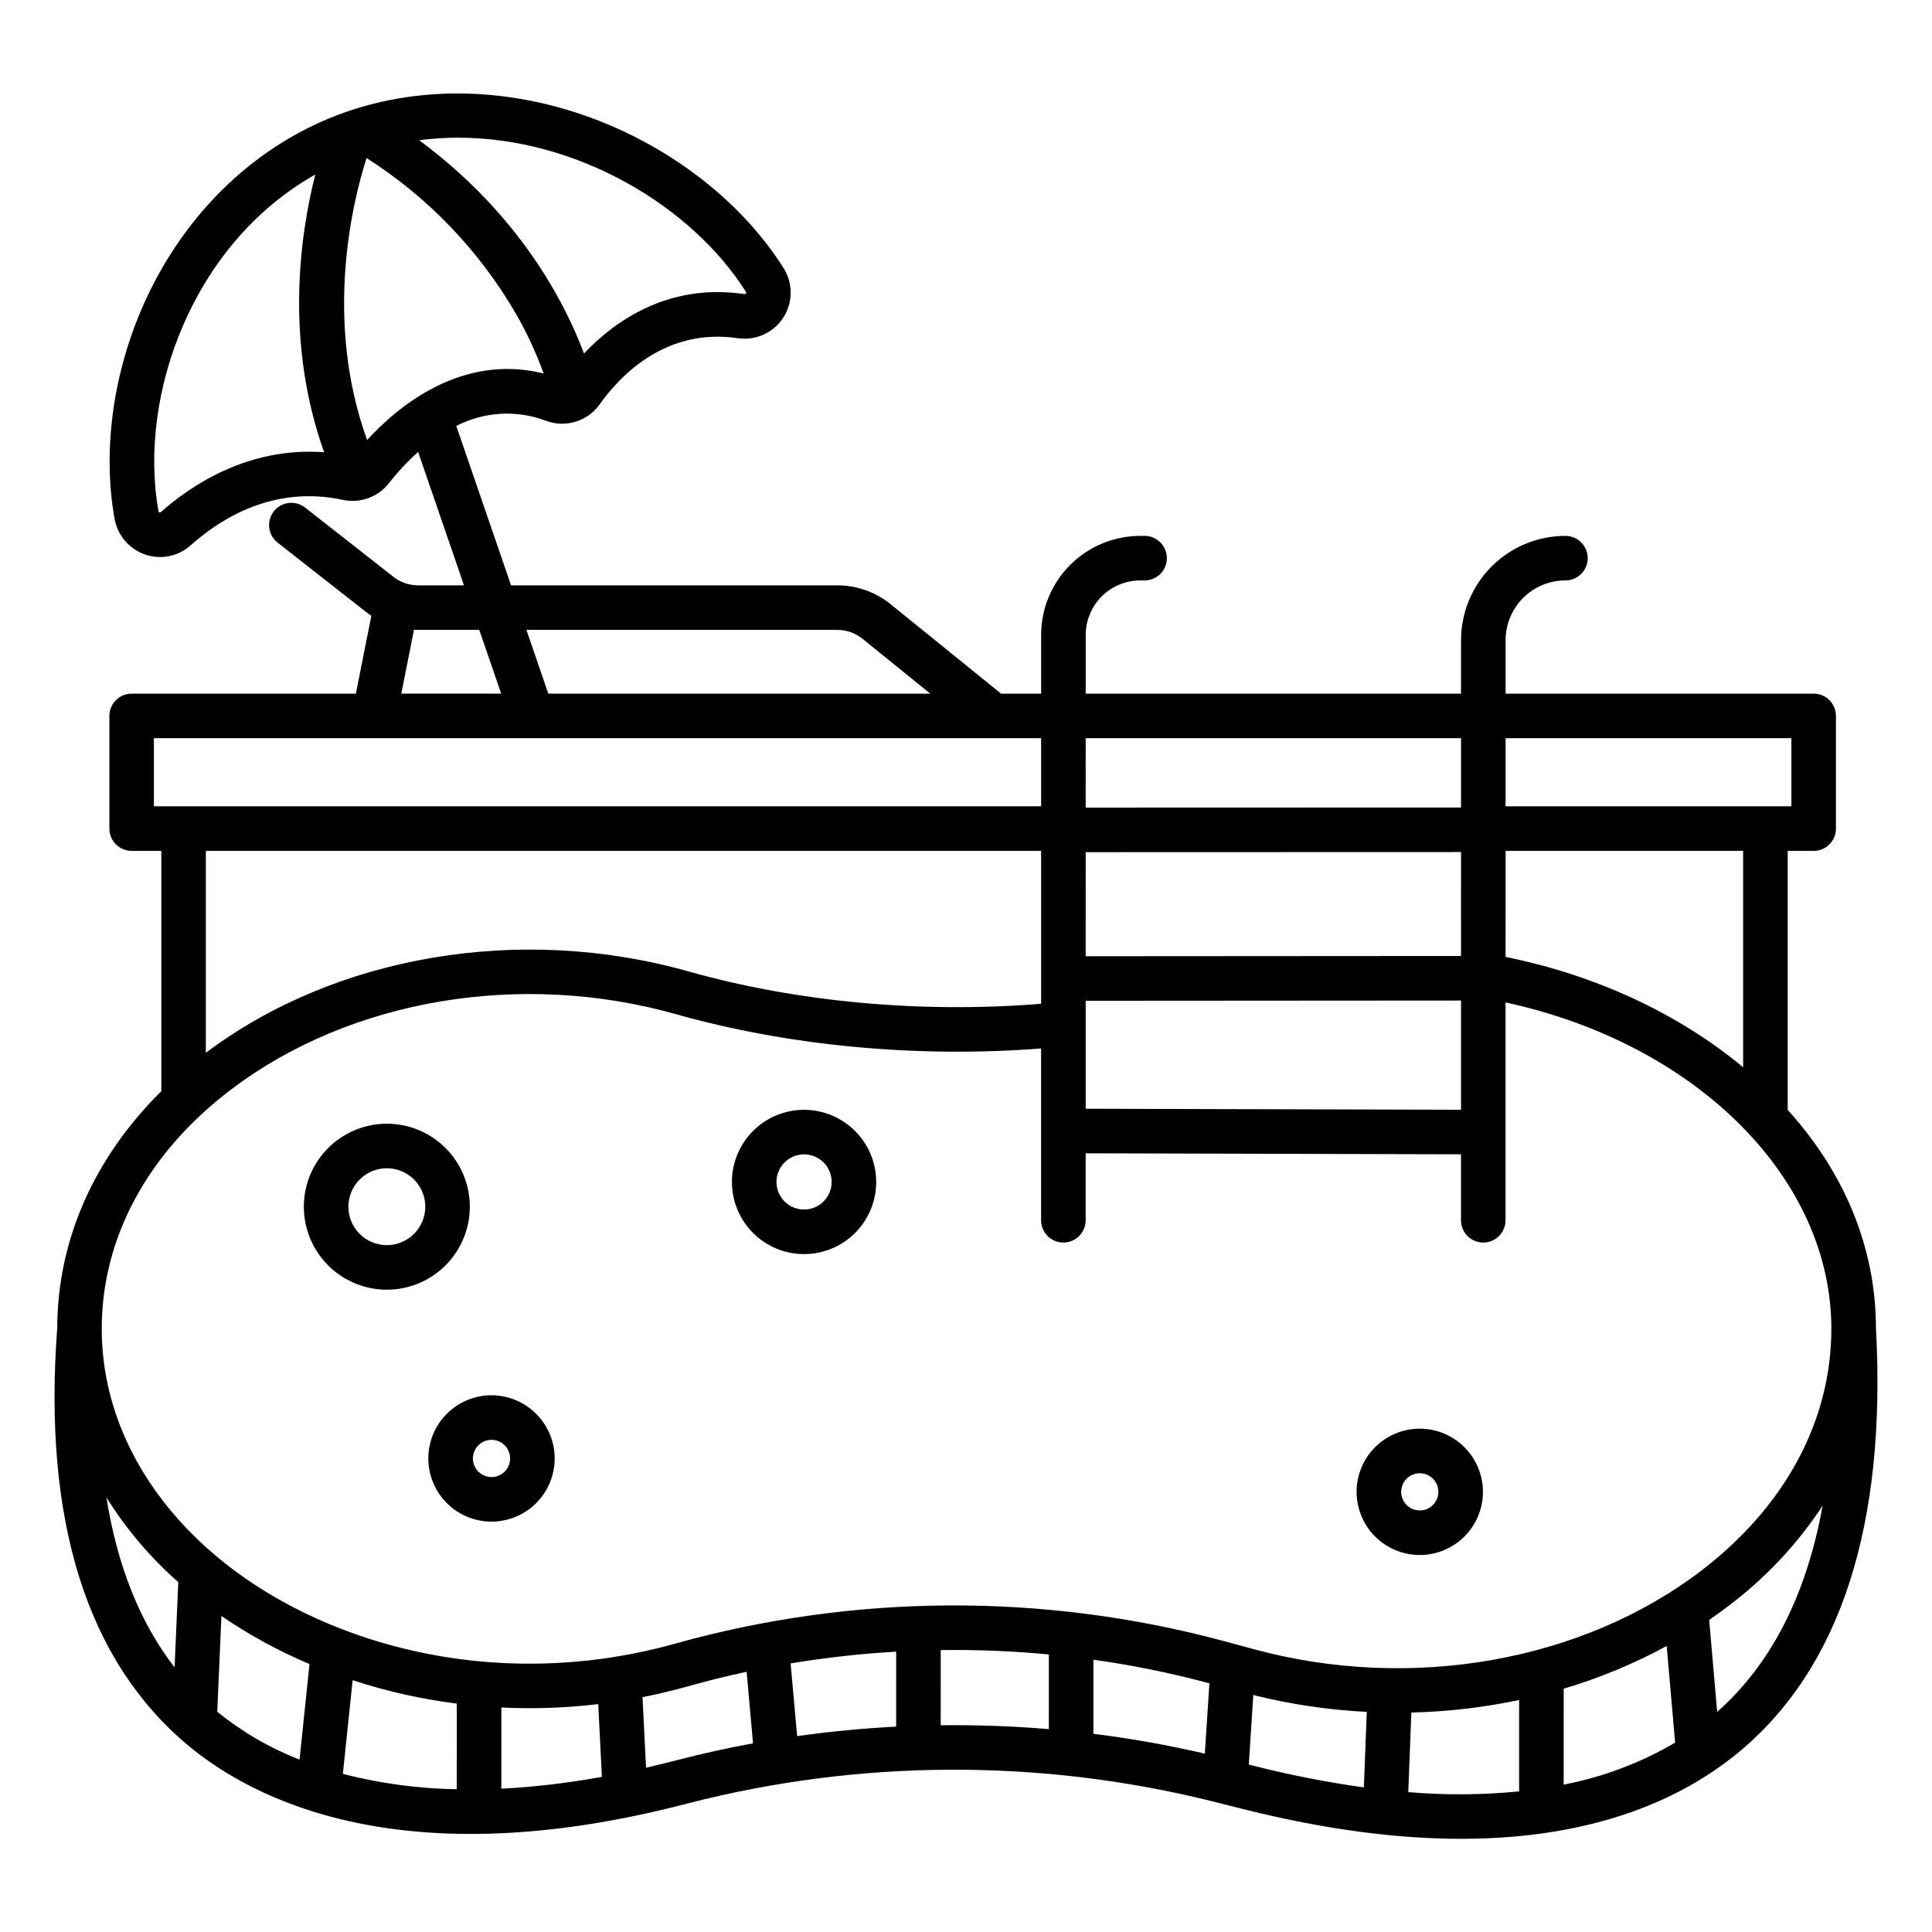
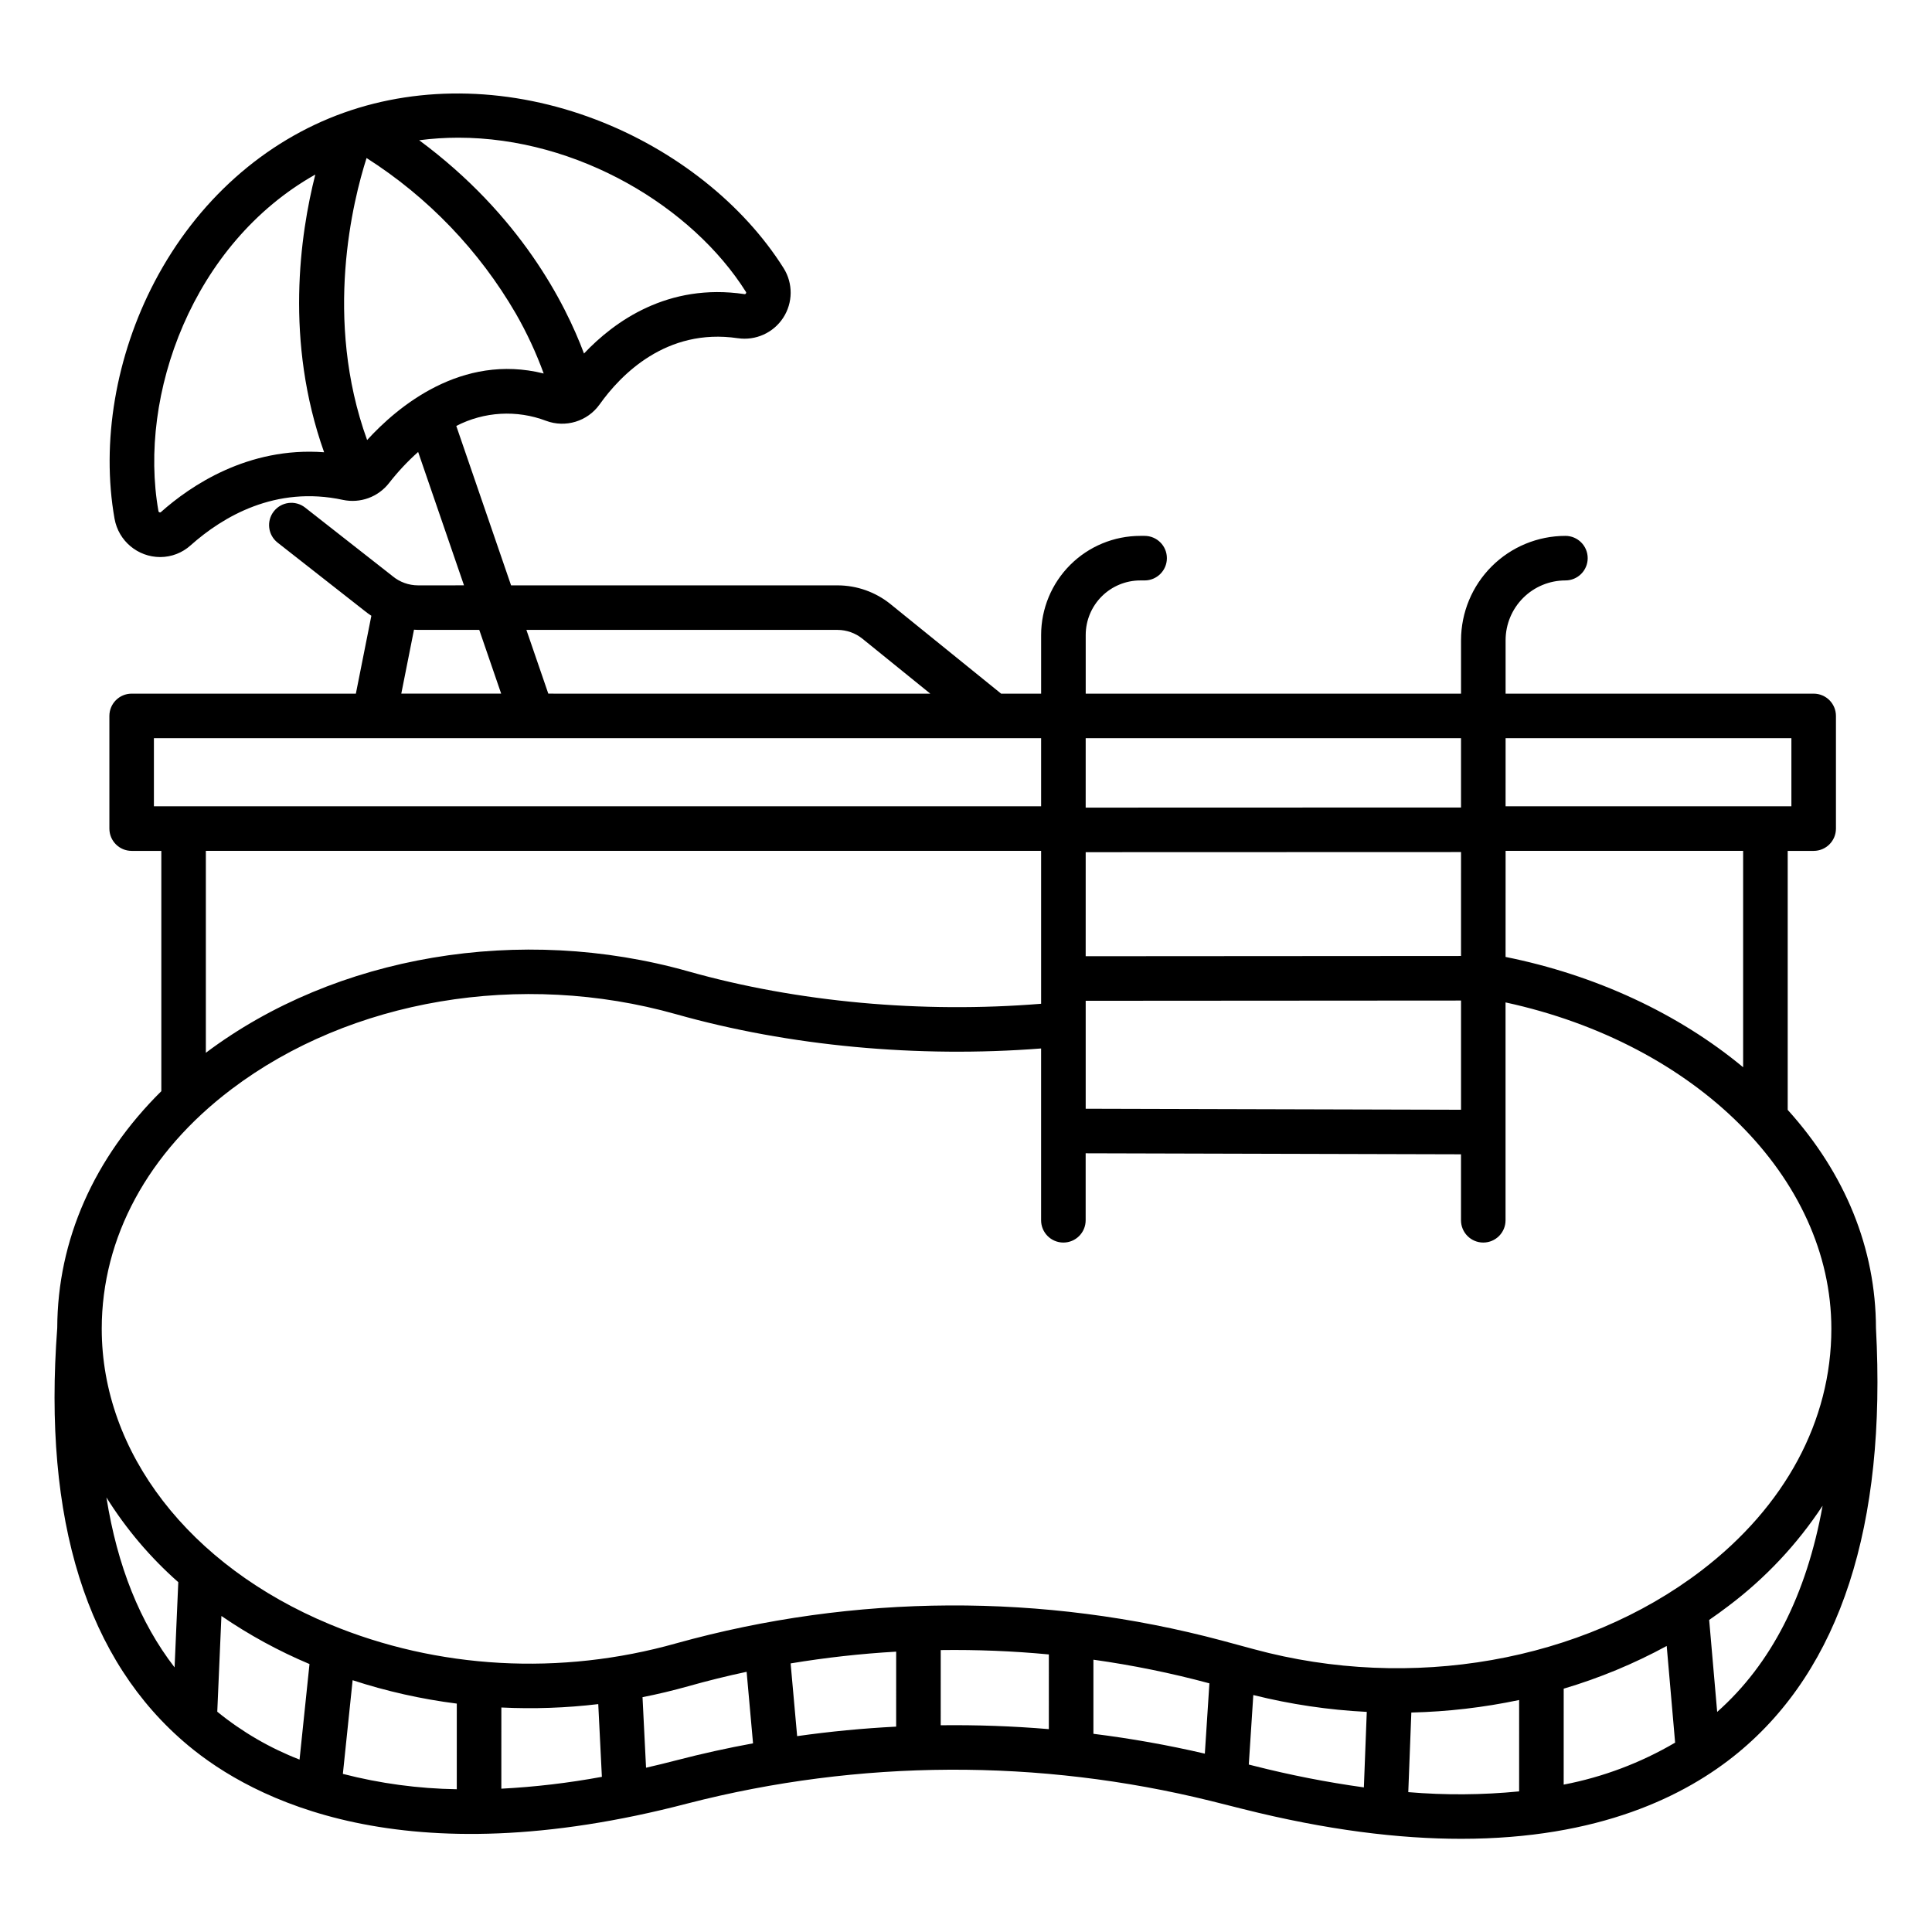
<svg xmlns="http://www.w3.org/2000/svg" fill="#000000" width="800px" height="800px" version="1.1" viewBox="144 144 512 512">
  <g>
    <path d="m617.76 438.13v-68.637h6.879c3.262 0 5.906-2.644 5.906-5.906v-29.859c0-3.258-2.644-5.902-5.906-5.902h-81.641v-14.188c0.012-4.199 1.684-8.223 4.656-11.188s6.996-4.629 11.195-4.629c3.262 0 5.906-2.644 5.906-5.902 0-3.262-2.644-5.906-5.906-5.906-7.328 0.004-14.355 2.914-19.543 8.094-5.184 5.18-8.102 12.203-8.117 19.531v14.188h-99.465v-15.578c0.008-3.828 1.539-7.496 4.25-10.203 2.711-2.703 6.383-4.223 10.215-4.223h1.141c3.262 0 5.906-2.644 5.906-5.902 0-3.262-2.644-5.906-5.906-5.906h-1.148c-6.961 0.004-13.637 2.766-18.562 7.684-4.926 4.918-7.699 11.59-7.711 18.551v15.578h-10.602l-29.305-23.723v-0.004c-3.981-3.211-8.941-4.969-14.055-4.973h-86.508l-14.52-42.246c7.375-3.812 16.02-4.312 23.781-1.367 5.164 1.934 10.988 0.16 14.195-4.328 5.523-7.769 17.621-20.375 36.633-17.555v-0.004c4.719 0.699 9.41-1.41 12.02-5.402 2.606-3.992 2.648-9.141 0.109-13.176-10.711-17.008-28.812-31.34-49.668-39.324-22.391-8.57-46.113-9.238-66.801-1.879-21.172 7.531-39 23.441-50.203 44.793-10.332 19.699-14.207 42.605-10.629 62.844h0.004c1.047 5.867 6.144 10.141 12.102 10.145 2.977-0.004 5.84-1.113 8.051-3.106 8.555-7.621 22.504-15.895 40.363-12.047h-0.004c4.586 0.973 9.324-0.746 12.211-4.438 2.32-2.984 4.906-5.746 7.727-8.262l12.152 35.348-12.191 0.004c-2.445-0.004-4.816-0.855-6.703-2.41l-0.113-0.094-23.102-18.113c-2.566-2.012-6.277-1.562-8.289 1.004s-1.562 6.277 1.004 8.289l23.043 18.07c0.578 0.469 1.18 0.91 1.801 1.316l-4.106 20.637h-59.418c-3.262 0-5.902 2.644-5.902 5.902v29.859c0 3.262 2.641 5.906 5.902 5.906h7.863v63.68c-17.824 17.637-27.516 39.457-27.582 62.727-3.852 51.008 7.824 88.246 34.703 110.67 17.039 14.219 56.906 35.121 132.43 15.344 45.441-11.68 93.066-11.898 138.61-0.637l8.453 2.125c22.285 5.609 41.434 7.902 57.859 7.902 36.383 0 59.383-11.273 73.383-22.812 27.074-22.316 39.367-60.184 36.539-112.55-0.055-21.078-8.102-40.879-23.391-57.816zm-431.11-158.43h0.004c-0.094 0.105-0.246 0.137-0.375 0.074-0.16-0.043-0.277-0.184-0.293-0.352-5.434-30.738 9.078-70.887 41.574-89.168-4.035 15.883-8.141 44.133 2.332 73.602-20.195-1.512-35.488 8.941-43.238 15.844zm78.777-99.211c31.801 0 62.109 18.402 76.242 40.848 0.105 0.121 0.105 0.305 0 0.426-0.07 0.148-0.238 0.223-0.395 0.18-20.254-3.008-34.469 7.234-42.508 15.742-4.992-13.344-16.957-36.754-43.684-56.523v0.004c3.43-0.449 6.883-0.672 10.344-0.676zm-24.137 80.125c-11.629-32.129-3.707-63.605-0.145-74.734 16.293 10.383 29.855 24.52 39.555 41.227 2.91 5.07 5.379 10.383 7.383 15.875-21.801-5.441-38.754 8.828-46.793 17.633zm301.71 79.016h75.738v18.051h-75.742zm0 29.859h62.949v57.344c-17.105-14.211-39.109-24.441-62.957-29.234zm-111.28-29.859h99.465v18.367l-99.469 0.031zm0 30.207 99.469-0.031-0.004 27.539-99.469 0.066zm0 39.383 99.469-0.066v28.941l-99.469-0.266zm-65.777-98.293v0.004c2.41 0.004 4.75 0.832 6.625 2.348l17.969 14.547-101.23-0.004-5.805-16.891zm-112.23-0.047c0.352 0.016 0.699 0.047 1.055 0.047h16.242l5.805 16.891h-26.469zm-68.926 46.801v-18.051h235.12v18.051zm235.12 11.809v40.52c-31.621 2.574-64.617-0.43-93.504-8.586-44.492-12.562-93.43-4.289-127.85 21.574v-53.508zm-229.64 216.39c-9.156-11.852-15.176-26.863-18.062-45.035h0.004c5.227 8.363 11.641 15.926 19.039 22.449zm33.117 24.43h0.004c-7.887-3.062-15.246-7.344-21.809-12.688l1.098-25.371c7.332 5.023 15.152 9.293 23.344 12.738zm41.668 7.856h0.004c-10.191-0.156-20.324-1.52-30.191-4.066l2.586-24.828h-0.004c8.984 2.938 18.23 5.012 27.609 6.199zm11.809-0.145 0.004-21.516c8.57 0.418 17.16 0.117 25.68-0.898l0.961 19.273c-8.801 1.625-17.703 2.676-26.641 3.141zm46.438-7.535c-2.754 0.723-5.438 1.367-8.09 1.977l-0.934-18.695c4.066-0.801 8.109-1.77 12.121-2.898 5.098-1.438 10.254-2.715 15.469-3.824l1.699 18.957c-6.832 1.25-13.586 2.746-20.266 4.484zm58.191-8.91c-8.797 0.449-17.562 1.293-26.238 2.519l-1.727-19.273c9.262-1.539 18.598-2.578 27.969-3.117zm40.465 0.664c-9.516-0.801-19.09-1.141-28.656-1.027l0.004-19.926c9.566-0.129 19.129 0.254 28.656 1.156zm41.34 6.496h0.004c-9.746-2.269-19.605-4.023-29.531-5.258v-19.641c10.363 1.453 20.633 3.543 30.738 6.266zm42.145 8.941c-9.832-1.363-19.582-3.277-29.203-5.727l-1.293-0.324 1.195-18.422c9.855 2.461 19.926 3.957 30.07 4.465zm41.145 1.059h0.004c-9.766 0.961-19.602 1.027-29.379 0.199l0.809-21.094c9.605-0.227 19.168-1.34 28.57-3.32zm11.809-1.789 0.004-25.43c9.469-2.805 18.617-6.598 27.297-11.316l2.231 25.613v0.004c-9.137 5.363-19.125 9.129-29.527 11.125zm40.676-19.273-2.121-24.375c1.742-1.195 3.449-2.434 5.125-3.711 9.773-7.359 18.207-16.34 24.938-26.555-4.277 23.652-13.613 41.949-27.941 54.641zm-4.172-37.465c-31.562 24.141-76.992 32.137-118.55 20.859l-8.457-2.285c-47.434-12.676-97.391-12.426-144.7 0.719-30.621 8.645-63.242 6.844-91.848-5.074-37.242-15.512-60.379-45.512-60.379-78.289 0-24.164 12.211-46.711 34.379-63.488 31.547-23.871 76.703-31.488 117.85-19.871 29.914 8.445 64.004 11.621 96.711 9.074v45.531c0 3.262 2.644 5.906 5.906 5.906 3.258 0 5.902-2.644 5.902-5.906v-17.75l99.469 0.266v17.488-0.004c0 3.262 2.641 5.906 5.902 5.906 3.262 0 5.902-2.644 5.902-5.906v-57.734c50.434 10.922 86.344 46.469 86.344 86.492 0.004 24.328-12.223 47.082-34.43 64.066z" />
-     <path d="m357.08 438.11c-5.07 0.004-9.934 2.019-13.516 5.606-3.586 3.586-5.598 8.449-5.598 13.516 0 5.07 2.016 9.934 5.602 13.52 3.586 3.582 8.449 5.598 13.52 5.594 5.066 0 9.93-2.012 13.516-5.598 3.586-3.586 5.598-8.449 5.598-13.52-0.008-5.066-2.023-9.926-5.609-13.512-3.586-3.582-8.445-5.598-13.512-5.606zm0 26.426c-2.957 0-5.621-1.785-6.75-4.516-1.129-2.731-0.504-5.875 1.59-7.965 2.09-2.086 5.234-2.711 7.965-1.578 2.731 1.129 4.508 3.797 4.508 6.75-0.004 4.039-3.277 7.309-7.312 7.309z" />
-     <path d="m274.25 513.76c-4.441 0.004-8.699 1.766-11.836 4.906-3.141 3.141-4.902 7.398-4.902 11.84 0.004 4.438 1.766 8.695 4.906 11.836 3.141 3.137 7.398 4.902 11.836 4.902 4.441 0 8.699-1.766 11.84-4.906 3.137-3.137 4.902-7.394 4.902-11.836-0.008-4.438-1.773-8.695-4.914-11.832-3.137-3.141-7.394-4.906-11.832-4.91zm0 21.672v0.004c-1.996-0.004-3.793-1.207-4.555-3.051-0.762-1.844-0.34-3.961 1.07-5.371 1.414-1.41 3.535-1.832 5.379-1.07 1.84 0.766 3.043 2.562 3.043 4.559-0.004 2.723-2.215 4.93-4.938 4.934z" />
-     <path d="m520.25 522.61c-4.441 0.004-8.699 1.77-11.836 4.906-3.137 3.141-4.902 7.398-4.902 11.84 0.004 4.441 1.766 8.695 4.906 11.836 3.141 3.141 7.398 4.902 11.84 4.902 4.438 0 8.695-1.766 11.836-4.906 3.137-3.137 4.902-7.394 4.902-11.836-0.008-4.438-1.773-8.695-4.91-11.832-3.141-3.141-7.398-4.902-11.836-4.91zm0 21.672v0.004c-1.996-0.004-3.793-1.207-4.555-3.047-0.762-1.844-0.34-3.965 1.074-5.375 1.41-1.41 3.531-1.832 5.375-1.066 1.84 0.762 3.043 2.559 3.043 4.555-0.004 2.727-2.215 4.934-4.938 4.934z" />
-     <path d="m268.51 463.79c0-5.832-2.316-11.43-6.441-15.551-4.125-4.125-9.719-6.445-15.551-6.441-5.836 0-11.43 2.316-15.555 6.441s-6.441 9.719-6.441 15.551c0 5.832 2.316 11.43 6.441 15.555 4.125 4.121 9.719 6.441 15.555 6.441 5.832-0.008 11.422-2.328 15.547-6.449 4.121-4.125 6.441-9.715 6.445-15.547zm-21.992 10.188c-4.121 0-7.836-2.484-9.41-6.289-1.578-3.805-0.707-8.188 2.207-11.102 2.91-2.914 7.293-3.785 11.102-2.207 3.805 1.574 6.285 5.289 6.285 9.41-0.004 5.621-4.562 10.18-10.184 10.188z" />
  </g>
</svg>